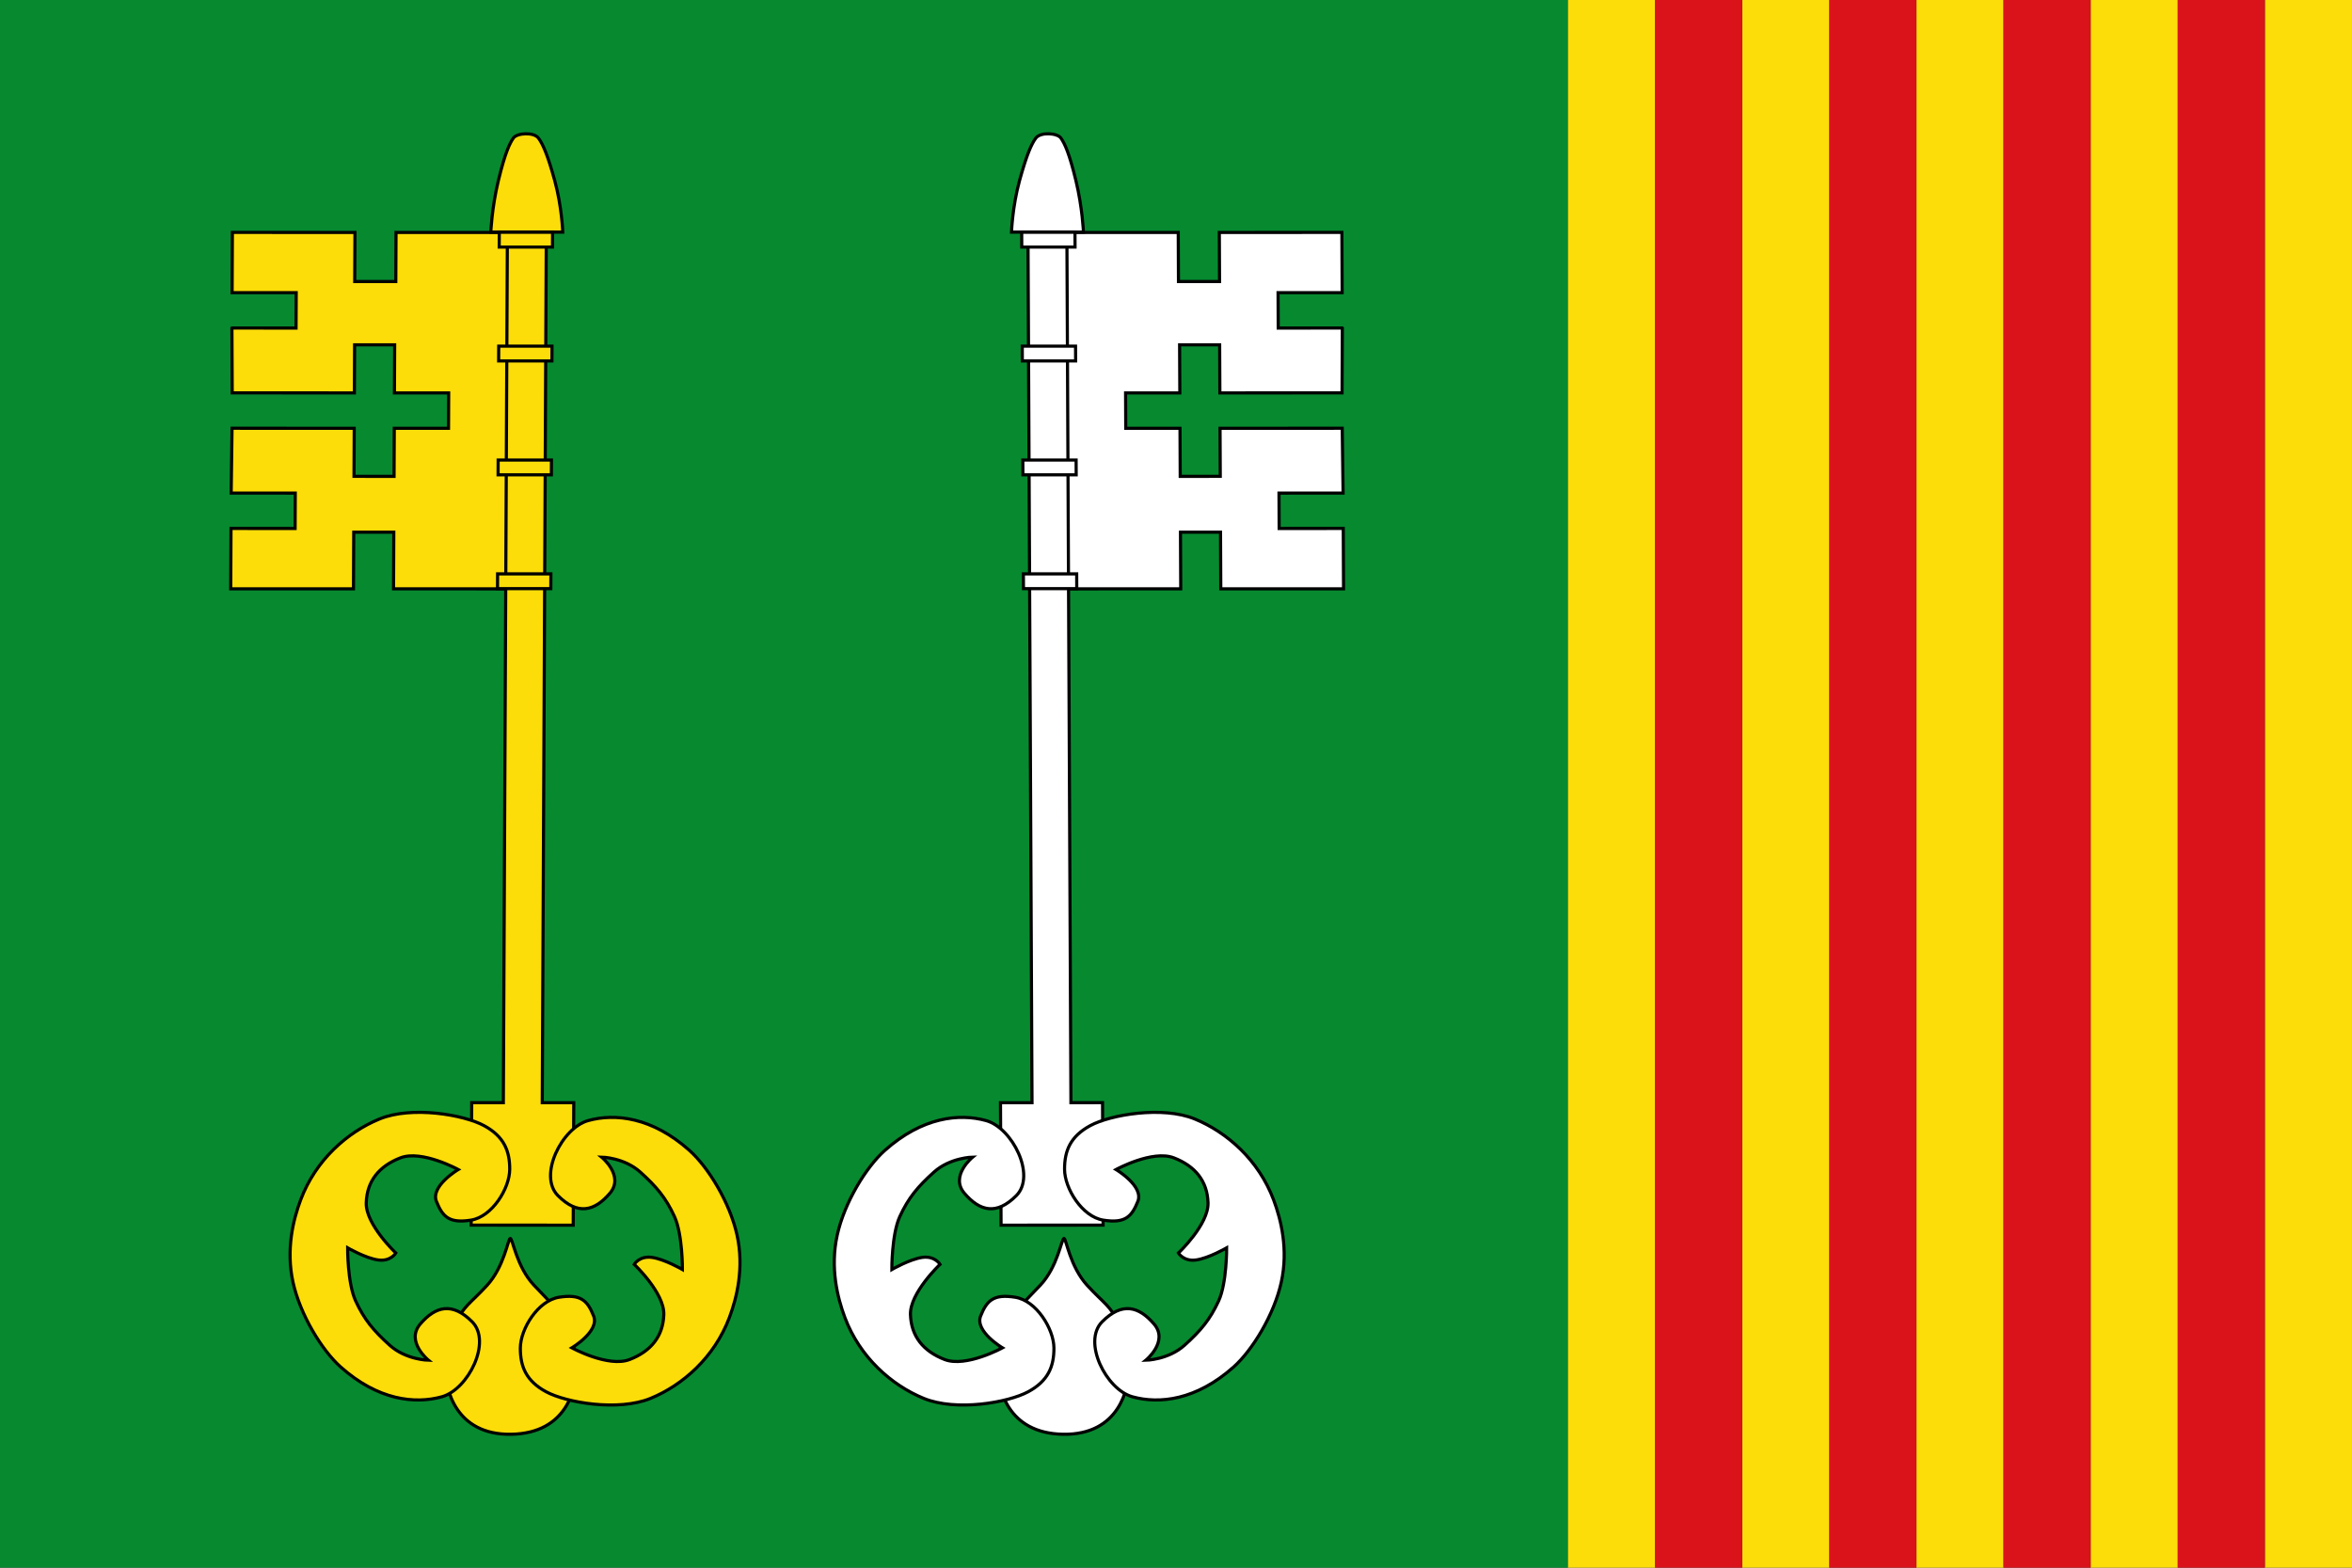
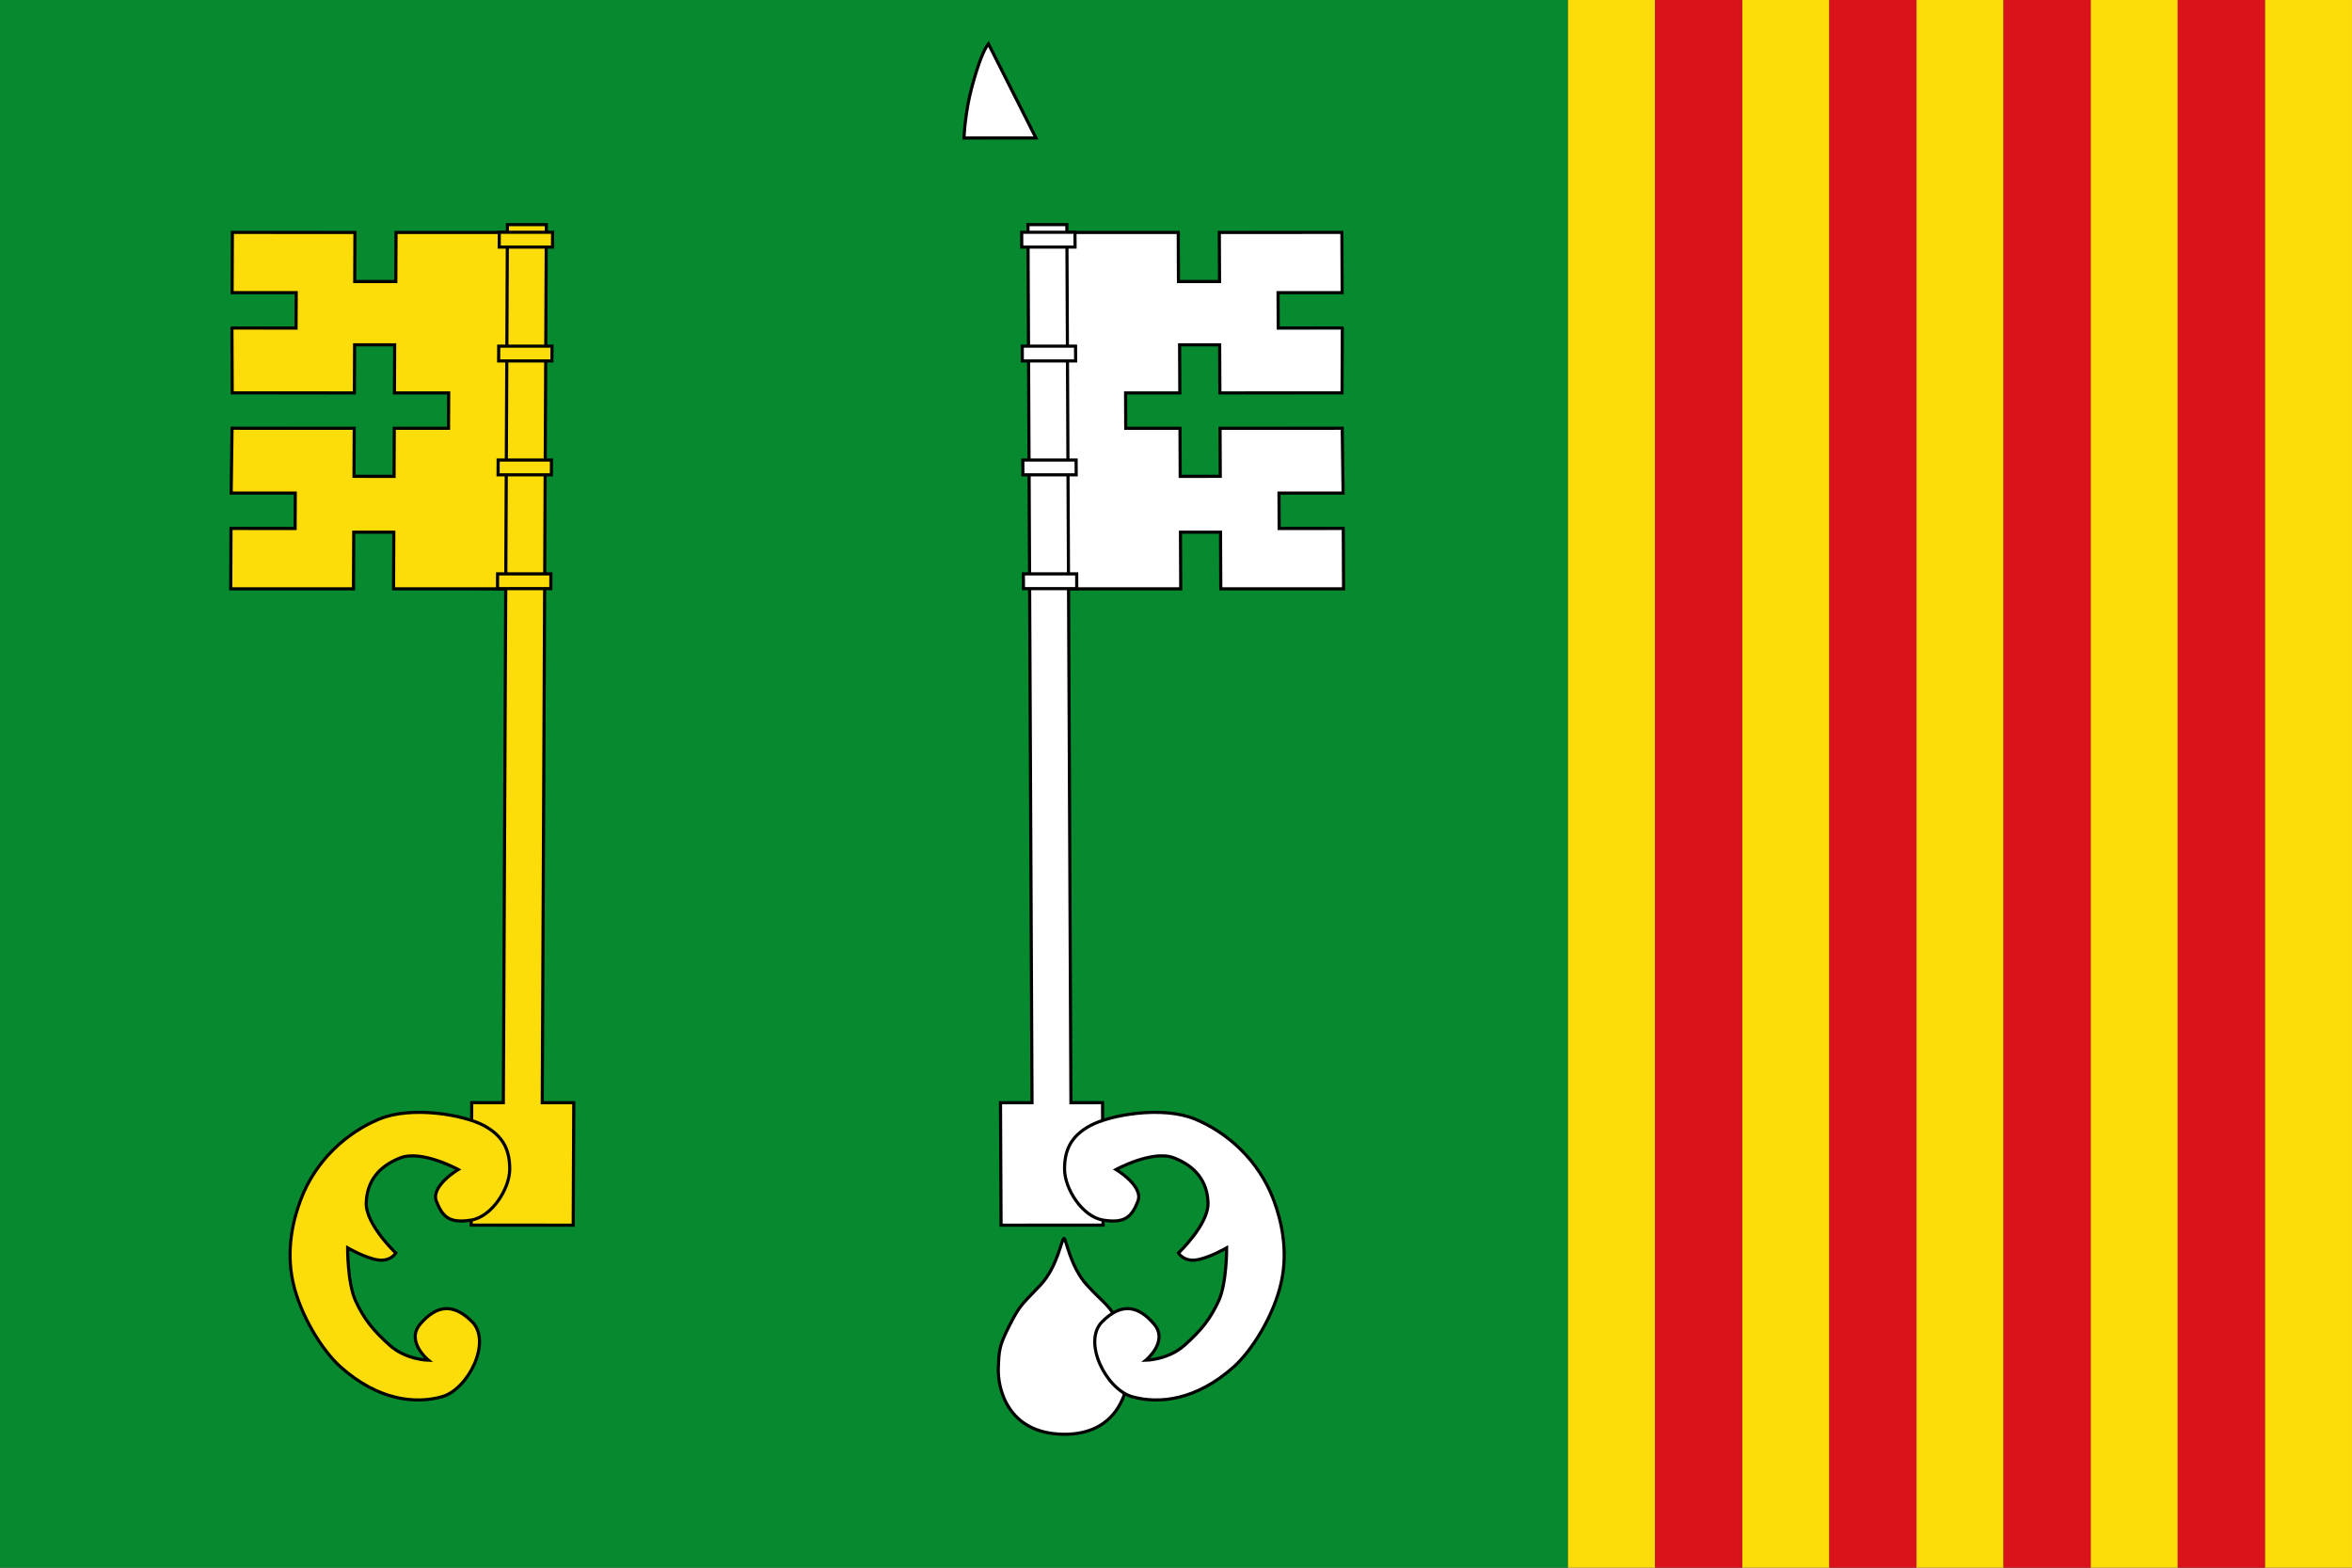
<svg xmlns="http://www.w3.org/2000/svg" id="svg2416" width="750" height="500" version="1.0">
  <rect width="100%" height="100%" fill="#333333" stroke="none" />
  <title id="title3034">Bandera de Santpedor</title>
  <g id="layer1">
    <g id="g5161">
      <path id="rect2991" d="m0 0v500h500v-500h-500z" style="fill:#078930" />
      <path id="rect3761" d="m500 0v500h27.781v-500h-27.781zm55.562 0v500h27.781v-500h-27.781zm55.562 0v500h27.75v-500h-27.75zm55.531 0v500h27.781v-500h-27.781zm55.562 0v500h27.781v-500h-27.781z" style="fill:#fcdd09" />
      <path id="path3846" d="m694.444 0h27.777v500h-27.777z" style="fill:#da121a" />
      <path id="path3844" d="m638.888 0h27.777v500h-27.777z" style="fill:#da121a" />
      <path id="path3842" d="m583.333 0h27.777v500h-27.777z" style="fill:#da121a" />
      <path id="rect3782-9" d="m527.777 0h27.777v500h-27.777z" style="fill:#da121a" />
      <g id="g4555" transform="matrix(0 .888 -.884 0 652.336 5.998)" style="fill:#fcdd09;stroke-width:1.129;stroke:#000000">
        <g id="g5069" transform="translate(1.84956e-5 1.741)" style="fill:#fcdd09;stroke-width:1.129;stroke:#000000">
-           <path id="path22648" d="m508.39 551.85c0.308 20.203-16.631 23.78-23.369 23.59-6.665-0.188-8.086 0.728-15.609-3.003-7.524-3.731-7.727-5.687-14.485-11.92-6.738-6.214-16.739-7.58-16.901-8.377 0.099-0.918 10.134-2.251 16.787-8.523 6.673-6.291 6.857-7.271 14.329-11.066 7.473-3.795 8.899-3.87 15.561-4.115 6.734-0.248 23.377 3.016 23.686 23.414z" style="fill-rule:evenodd;fill:#fcdd09;stroke-width:1.129;stroke:#000000" />
          <path id="path22650" d="m111.071 652.531 23.284-0.099 9e-3 -44.073-17.266-0.081 3e-3 -14.449 17.266 0.081 4e-3 -19.565 12.706 0.059-4e-3 19.565 17.266 0.081-3e-3 14.449-17.266-0.081-9e-3 44.073 23.284 0.316 5e-3 -23.125 12.706 0.059-5e-3 23.125 21.673 0.101 9e-3 -44.28-20.336-0.095 3e-3 -14.449 20.336 0.095 8e-3 -42.31-128.003-0.598-0.008 42.006 17.63 0.082-0.003 14.82-17.63-0.082-0.009 44.212 21.643 0.101 0.004-23.125 12.706 0.059-5e-3 23.125z" style="fill:#fcdd09;stroke-width:1.129;stroke:#000000" />
          <path id="path22652" d="m433.283 529.428-2e-3 11.372-3e-3 14.034-2e-3 11.407-43.985-0.205 2e-3 -11.407-315.372-1.473 0.003-14.034 315.372 1.473 2e-3 -11.372 43.985 0.205z" style="fill:#fcdd09;stroke-width:1.129;stroke:#000000" />
-           <path id="path22654" d="m42.801 542.008c-2.22 1.733-1.786 7.686-0.002 8.973 1.878 1.355 5.464 3.063 15.368 5.456 9.747 2.355 18.443 2.709 18.443 2.709l0.005-25.953s-9.222 0.337-18.444 2.882-13.319 4.332-15.37 5.933z" style="fill:#fcdd09;stroke-width:1.129;stroke:#000000" />
          <rect id="rect22656" transform="matrix(-1 -.005 -0 1 0 0)" x="-204.673" y="536.483" width="5.313" height="19.224" style="fill:#fcdd09;stroke-width:1.129;stroke:#000000" />
          <rect id="rect22658" transform="matrix(-1 -.005 -0 1 0 0)" x="-81.987" y="536.483" width="5.313" height="19.224" style="fill:#fcdd09;stroke-width:1.129;stroke:#000000" />
          <rect id="rect22660" transform="matrix(-1 -.005 -0 1 0 0)" x="-122.883" y="536.483" width="5.313" height="19.224" style="fill:#fcdd09;stroke-width:1.129;stroke:#000000" />
          <rect id="rect22662" transform="matrix(-1 -.005 -0 1 0 0)" x="-163.778" y="536.483" width="5.313" height="19.224" style="fill:#fcdd09;stroke-width:1.129;stroke:#000000" />
-           <path id="path22664" d="m406.444 487.498c-11.986 13.503-13.397 26.828-10.721 36.524 2.62 9.496 19.747 18.099 26.936 10.923 7.177-7.165 5.607-13.202-0.81-18.725-6.251-5.38-13.007 2.971-13.007 2.971s0.139-8.107 5.37-13.957c5.231-5.849 9.248-9.225 15.943-12.319 6.439-2.976 19.06-2.887 19.06-2.887s-3.735 6.495-4.352 11.024c-0.617 4.529 2.499 6.364 2.499 6.364s10.254-10.934 18.053-10.674c7.799 0.26 13.155 4.624 16.125 12.329s-4.197 20.855-4.197 20.855-5.949-10.059-11.436-7.867c-5.574 2.226-7.971 4.667-6.735 12.465 1.213 7.657 11.406 13.946 18.236 13.973 6.68 0.027 11.836-2.103 15.705-9.274 3.894-7.218 7.172-25.985 2.384-37.701-4.755-11.636-14.763-23.044-29.058-28.438-7.104-2.681-17.828-5.349-29.553-2.763-11.725 2.586-24.452 10.427-30.443 17.177z" style="fill-rule:evenodd;fill:#fcdd09;stroke-width:1.129;stroke:#000000" />
          <path id="path22666" d="m484.203 613.329c11.986-13.503 13.397-26.828 10.721-36.524-2.62-9.496-19.747-18.099-26.936-10.923-7.177 7.165-5.607 13.202 0.81 18.725 6.251 5.38 13.007-2.971 13.007-2.971s-0.139 8.107-5.37 13.957c-5.231 5.849-9.248 9.225-15.943 12.319-6.439 2.976-19.06 2.887-19.06 2.887s3.735-6.495 4.352-11.024c0.617-4.529-2.499-6.364-2.499-6.364s-10.254 10.934-18.053 10.674-13.155-4.624-16.125-12.329c-2.971-7.705 4.197-20.855 4.197-20.855s5.949 10.059 11.436 7.867c5.574-2.226 7.971-4.667 6.735-12.465-1.213-7.657-11.406-13.946-18.236-13.973-6.68-0.027-11.836 2.103-15.705 9.274-3.894 7.218-7.172 25.985-2.384 37.701 4.755 11.636 14.763 23.044 29.058 28.438 7.104 2.681 17.828 5.349 29.553 2.763s24.452-10.427 30.443-17.177z" style="fill-rule:evenodd;fill:#fcdd09;stroke-width:1.129;stroke:#000000" />
        </g>
      </g>
      <g id="g4660" transform="matrix(0 .888 .884 0 -150.336 5.998)" style="fill:#ffffff;stroke-width:1.129;stroke:#000000">
        <g id="g4674" transform="translate(1.84956e-5 1.741)" style="fill:#ffffff;stroke-width:1.129;stroke:#000000">
          <path id="path4676" d="m508.39 551.85c0.308 20.203-16.631 23.78-23.369 23.59-6.665-0.188-8.086 0.728-15.609-3.003-7.524-3.731-7.727-5.687-14.485-11.92-6.738-6.214-16.739-7.58-16.901-8.377 0.099-0.918 10.134-2.251 16.787-8.523 6.673-6.291 6.857-7.271 14.329-11.066 7.473-3.795 8.899-3.87 15.561-4.115 6.734-0.248 23.377 3.016 23.686 23.414z" style="fill-rule:evenodd;fill:#ffffff;stroke-width:1.129;stroke:#000000" />
          <path id="path4678" d="m111.071 652.531 23.284-0.099 9e-3 -44.073-17.266-0.081 3e-3 -14.449 17.266 0.081 4e-3 -19.565 12.706 0.059-4e-3 19.565 17.266 0.081-3e-3 14.449-17.266-0.081-9e-3 44.073 23.284 0.316 5e-3 -23.125 12.706 0.059-5e-3 23.125 21.673 0.101 9e-3 -44.28-20.336-0.095 3e-3 -14.449 20.336 0.095 8e-3 -42.31-128.003-0.598-0.008 42.006 17.63 0.082-0.003 14.82-17.63-0.082-0.009 44.212 21.643 0.101 0.004-23.125 12.706 0.059-5e-3 23.125z" style="fill:#ffffff;stroke-width:1.129;stroke:#000000" />
          <path id="path4680" d="m433.283 529.428-2e-3 11.372-3e-3 14.034-2e-3 11.407-43.985-0.205 2e-3 -11.407-315.372-1.473 0.003-14.034 315.372 1.473 2e-3 -11.372 43.985 0.205z" style="fill:#ffffff;stroke-width:1.129;stroke:#000000" />
-           <path id="path4682" d="m42.801 542.008c-2.22 1.733-1.786 7.686-0.002 8.973 1.878 1.355 5.464 3.063 15.368 5.456 9.747 2.355 18.443 2.709 18.443 2.709l0.005-25.953s-9.222 0.337-18.444 2.882-13.319 4.332-15.37 5.933z" style="fill:#ffffff;stroke-width:1.129;stroke:#000000" />
+           <path id="path4682" d="m42.801 542.008l0.005-25.953s-9.222 0.337-18.444 2.882-13.319 4.332-15.37 5.933z" style="fill:#ffffff;stroke-width:1.129;stroke:#000000" />
          <rect id="rect4684" transform="matrix(-1 -.005 -0 1 0 0)" x="-204.673" y="536.483" width="5.313" height="19.224" style="fill:#ffffff;stroke-width:1.129;stroke:#000000" />
          <rect id="rect4686" transform="matrix(-1 -.005 -0 1 0 0)" x="-81.987" y="536.483" width="5.313" height="19.224" style="fill:#ffffff;stroke-width:1.129;stroke:#000000" />
          <rect id="rect4688" transform="matrix(-1 -.005 -0 1 0 0)" x="-122.883" y="536.483" width="5.313" height="19.224" style="fill:#ffffff;stroke-width:1.129;stroke:#000000" />
          <rect id="rect4690" transform="matrix(-1 -.005 -0 1 0 0)" x="-163.778" y="536.483" width="5.313" height="19.224" style="fill:#ffffff;stroke-width:1.129;stroke:#000000" />
-           <path id="path4692" d="m406.444 487.498c-11.986 13.503-13.397 26.828-10.721 36.524 2.62 9.496 19.747 18.099 26.936 10.923 7.177-7.165 5.607-13.202-0.81-18.725-6.251-5.38-13.007 2.971-13.007 2.971s0.139-8.107 5.37-13.957c5.231-5.849 9.248-9.225 15.943-12.319 6.439-2.976 19.06-2.887 19.06-2.887s-3.735 6.495-4.352 11.024c-0.617 4.529 2.499 6.364 2.499 6.364s10.254-10.934 18.053-10.674c7.799 0.26 13.155 4.624 16.125 12.329s-4.197 20.855-4.197 20.855-5.949-10.059-11.436-7.867c-5.574 2.226-7.971 4.667-6.735 12.465 1.213 7.657 11.406 13.946 18.236 13.973 6.68 0.027 11.836-2.103 15.705-9.274 3.894-7.218 7.172-25.985 2.384-37.701-4.755-11.636-14.763-23.044-29.058-28.438-7.104-2.681-17.828-5.349-29.553-2.763-11.725 2.586-24.452 10.427-30.443 17.177z" style="fill-rule:evenodd;fill:#ffffff;stroke-width:1.129;stroke:#000000" />
          <path id="path4694" d="m484.203 613.329c11.986-13.503 13.397-26.828 10.721-36.524-2.62-9.496-19.747-18.099-26.936-10.923-7.177 7.165-5.607 13.202 0.81 18.725 6.251 5.38 13.007-2.971 13.007-2.971s-0.139 8.107-5.37 13.957c-5.231 5.849-9.248 9.225-15.943 12.319-6.439 2.976-19.06 2.887-19.06 2.887s3.735-6.495 4.352-11.024c0.617-4.529-2.499-6.364-2.499-6.364s-10.254 10.934-18.053 10.674-13.155-4.624-16.125-12.329c-2.971-7.705 4.197-20.855 4.197-20.855s5.949 10.059 11.436 7.867c5.574-2.226 7.971-4.667 6.735-12.465-1.213-7.657-11.406-13.946-18.236-13.973-6.68-0.027-11.836 2.103-15.705 9.274-3.894 7.218-7.172 25.985-2.384 37.701 4.755 11.636 14.763 23.044 29.058 28.438 7.104 2.681 17.828 5.349 29.553 2.763s24.452-10.427 30.443-17.177z" style="fill-rule:evenodd;fill:#ffffff;stroke-width:1.129;stroke:#000000" />
        </g>
      </g>
    </g>
  </g>
</svg>